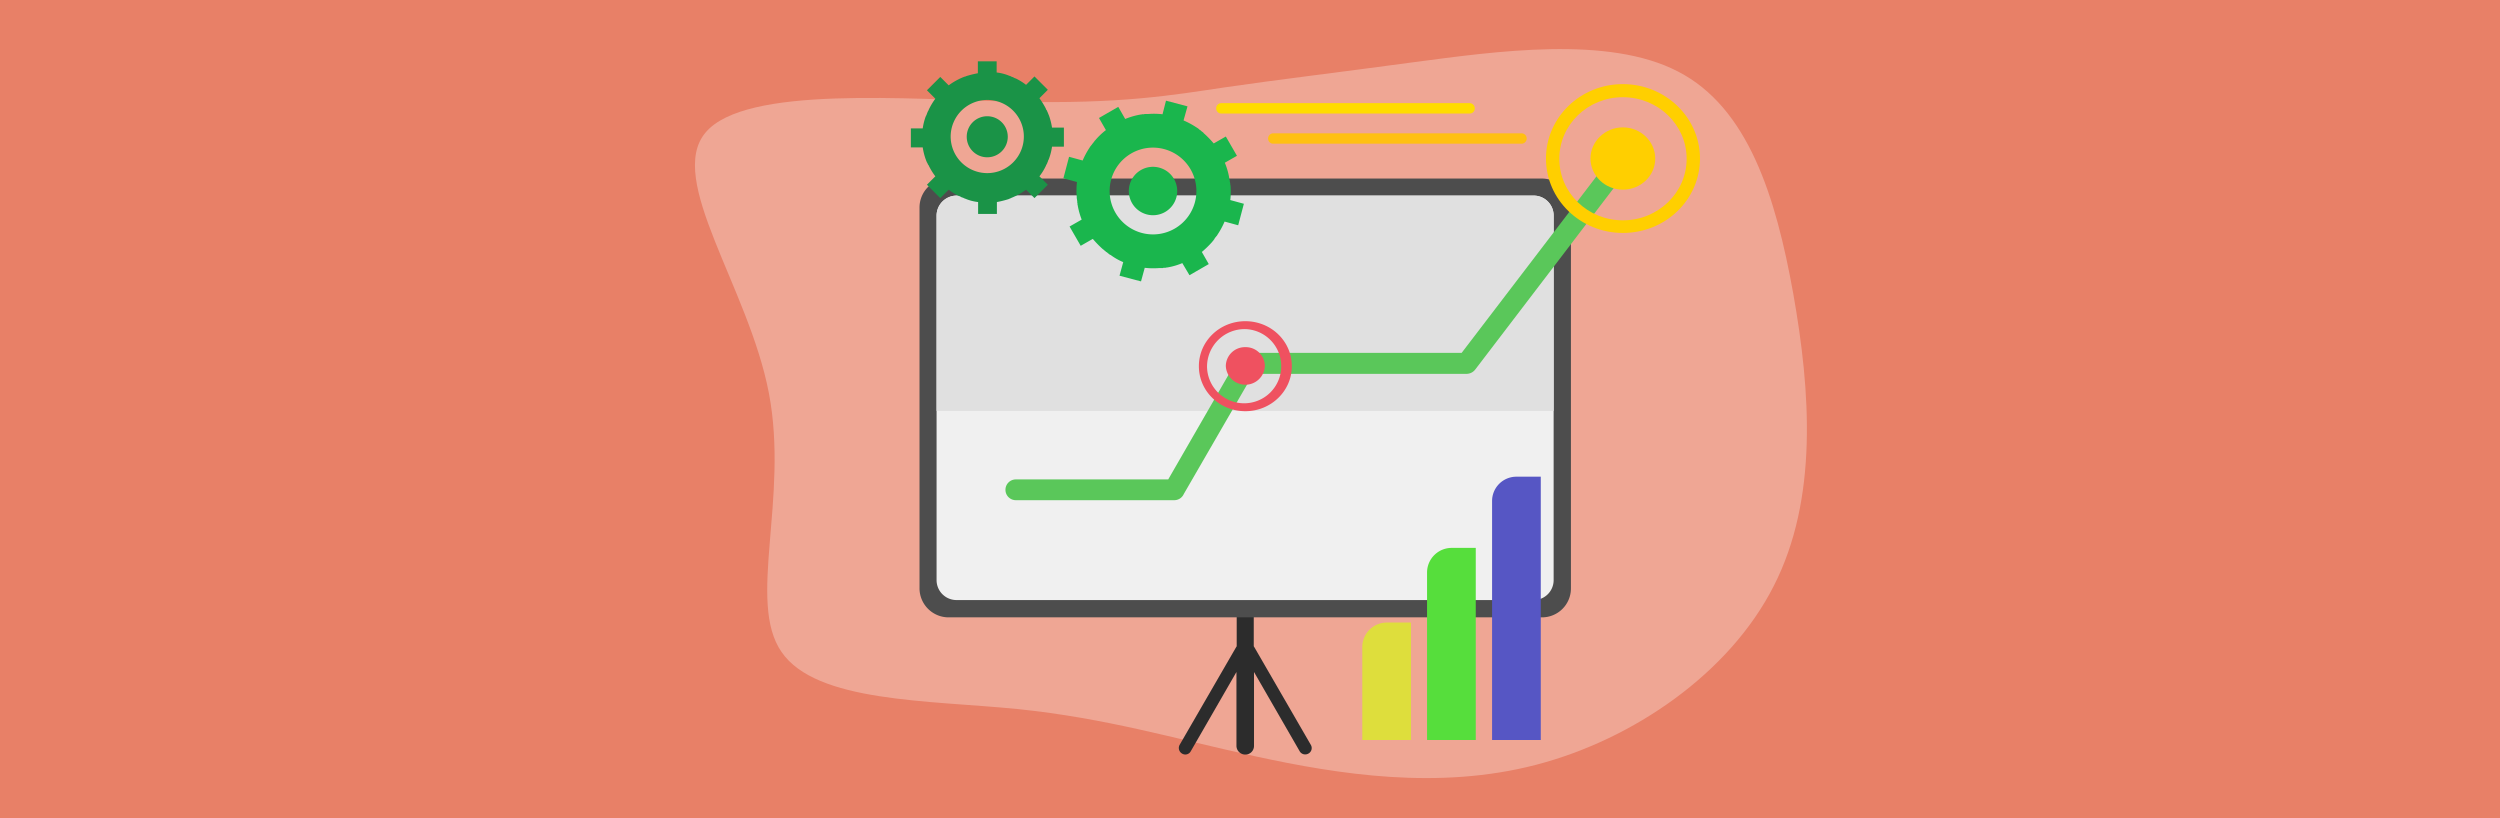
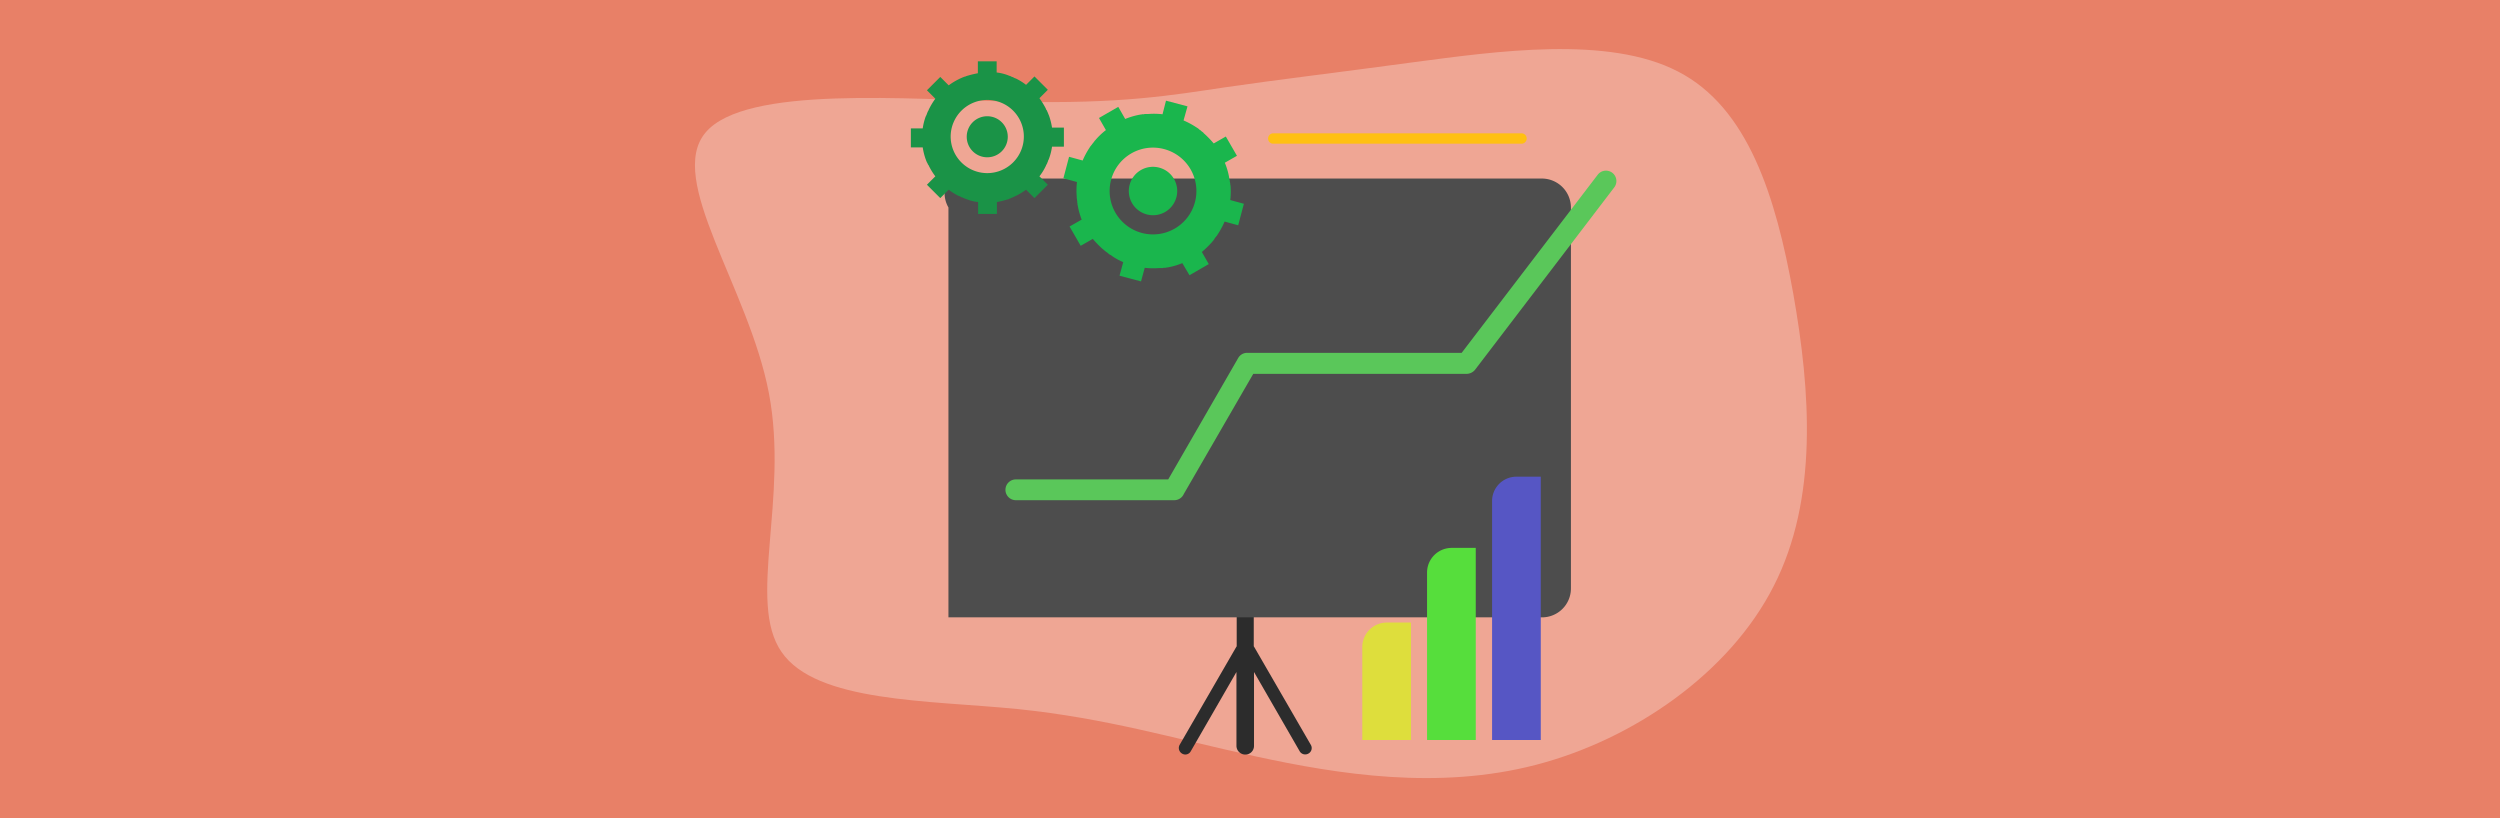
<svg xmlns="http://www.w3.org/2000/svg" width="1100" height="360" viewBox="0 0 1100 360">
  <rect x="0" y="0" width="1100" height="360" fill="#333333" stroke="none" />
  <defs>
    <clipPath id="clip-path">
      <rect id="長方形_2657" data-name="長方形 2657" width="1100" height="360" transform="translate(4321 10159)" fill="#e88067" />
    </clipPath>
  </defs>
  <g id="マスクグループ_129" data-name="マスクグループ 129" transform="translate(-4321 -10159)" clip-path="url(#clip-path)">
    <g id="グループ_3828" data-name="グループ 3828">
      <g id="グループ_3823" data-name="グループ 3823">
        <rect id="長方形_2419" data-name="長方形 2419" width="1100" height="360" transform="translate(4321 10159)" fill="#e88067" />
        <g id="グループ_3809" data-name="グループ 3809" transform="translate(4857.969 10347.832) rotate(-34)">
          <path id="パス_9105" data-name="パス 9105" d="M-67.523,128.176c-25.792-27.017-45-50.618-75.254-75.927C-173.146,27.04-214.681.324-214.9-26.692c-.335-26.916,40.418-54.033,59.064-97.521s14.961-103.346,41.088-110.677c26.127-7.432,81.953,37.763,120.361,64.88,38.408,27.217,59.287,36.457,80.278,46.5,20.879,10.043,41.87,20.89,74.807,37.16,32.826,16.371,77.71,38.064,94.234,68.5,16.636,30.331,5.024,69.4-12.617,109.372-17.753,39.972-41.423,81.05-79.05,101.839-37.515,20.89-88.875,21.493-130.745,6.729s-74.249-44.994-100.04-71.91" transform="translate(0 0)" fill="rgba(255,255,255,0.3)" />
        </g>
        <g id="グループ_3727" data-name="グループ 3727" transform="translate(869.679 -141)">
          <g id="Projector" transform="translate(3855.907 10378.561)">
            <path id="パス_8938" data-name="パス 8938" d="M280.954,338.8h0a3.783,3.783,0,0,1,3.807,3.807v24.257c.109.109.109.218.218.326l24.91,43.076a2.752,2.752,0,0,1-1.088,3.807h0a2.811,2.811,0,0,1-3.807-.979L284.87,378.177V410.7a3.784,3.784,0,0,1-3.807,3.807h0a3.878,3.878,0,0,1-3.916-3.807V378.177l-20.124,34.917a2.718,2.718,0,0,1-3.807.979h0a2.846,2.846,0,0,1-1.088-3.807l24.91-43.076c.109-.109.109-.218.218-.326V342.607a3.692,3.692,0,0,1,3.7-3.807Z" transform="translate(-137.695 -161.058)" fill="#2c2c2c" fill-rule="evenodd" />
-             <path id="パス_8939" data-name="パス 8939" d="M159.627,175.4H420.8a12.814,12.814,0,0,1,12.727,12.727V355.753A12.743,12.743,0,0,1,420.8,368.479H159.627A12.814,12.814,0,0,1,146.9,355.753V188.127A12.743,12.743,0,0,1,159.627,175.4Z" transform="translate(-146.9 -175.4)" fill="#4d4d4d" fill-rule="evenodd" />
-             <path id="パス_8940" data-name="パス 8940" d="M162.611,182.3H416.5a8.774,8.774,0,0,1,8.811,8.811V351.448a8.774,8.774,0,0,1-8.811,8.811H162.611a8.774,8.774,0,0,1-8.811-8.811V191.111a8.844,8.844,0,0,1,8.811-8.811Z" transform="translate(-146.294 -174.794)" fill="#f0f0f0" fill-rule="evenodd" />
-             <path id="パス_8941" data-name="パス 8941" d="M162.611,182.3H416.5a8.774,8.774,0,0,1,8.811,8.811v85.934H153.8V191.111a8.844,8.844,0,0,1,8.811-8.811Z" transform="translate(-146.294 -174.794)" fill="#e0e0e0" fill-rule="evenodd" />
+             <path id="パス_8939" data-name="パス 8939" d="M159.627,175.4H420.8a12.814,12.814,0,0,1,12.727,12.727V355.753A12.743,12.743,0,0,1,420.8,368.479H159.627V188.127A12.743,12.743,0,0,1,159.627,175.4Z" transform="translate(-146.9 -175.4)" fill="#4d4d4d" fill-rule="evenodd" />
          </g>
          <g id="Gears" transform="translate(3852.1 10327)">
            <path id="パス_8948" data-name="パス 8948" d="M181.146,132.895a20.417,20.417,0,0,1,5.221,1.305h0c.218.109.326.109.544.218h.109c.109,0,.218.109.435.218l.218.109c.109,0,.218.109.326.109l.326.109.218.109c.109.109.218.109.326.218h.109c.109.109.326.109.435.218h.109a24.626,24.626,0,0,1,4.569,2.828l3.7-3.7,5.874,5.874-3.7,3.7a34.719,34.719,0,0,1,2.828,4.569v.109c.109.109.109.326.218.435l.109.109c.109.109.109.218.218.435l.109.218c0,.109.109.218.109.326.109.109.109.218.218.326v.218c.109.109.109.326.218.435h0c.109.218.109.326.218.544h0a30.553,30.553,0,0,1,1.305,5.221h5.221v8.376h-5.221a26.2,26.2,0,0,1-1.305,5.221h0c-.109.218-.109.326-.218.544l-.109.109c0,.109-.109.218-.109.435l-.109.218c0,.109-.109.218-.109.326a.4.4,0,0,0-.109.326l-.109.218c-.109.109-.109.218-.218.435l-.109.109c-.109.218-.109.326-.218.544h0a24.624,24.624,0,0,1-2.828,4.569l3.7,3.7-5.874,5.874-3.7-3.7a29.742,29.742,0,0,1-4.677,2.828h0c-.218.109-.326.109-.435.218h-.109c-.109.109-.218.109-.435.218l-.218.109c-.109,0-.218.109-.326.109a2889.966,2889.966,0,0,0-.435.218.4.4,0,0,1-.326.109l-.218.109c-.109.109-.326.109-.435.218h0a45.786,45.786,0,0,1-5.221,1.305v5.221h-8.267v-5.221a20.417,20.417,0,0,1-5.221-1.305h0c-.218-.109-.326-.109-.544-.218h-.109c-.109-.109-.218-.109-.435-.218l-.218-.109a.4.4,0,0,0-.326-.109l-.326-.109-.218-.109c-.109,0-.218-.109-.326-.218h-.109a.825.825,0,0,0-.435-.218h-.109a24.626,24.626,0,0,1-4.569-2.828l-3.7,3.7-5.874-5.874,3.7-3.7a28.812,28.812,0,0,1-2.828-4.569h0c-.109-.218-.109-.326-.218-.435l-.109-.109c-.109-.109-.109-.218-.218-.435l-.109-.218a.38.38,0,0,0-.109-.218c-.109-.109-.109-.218-.218-.326v-.109c-.109-.218-.109-.326-.218-.435v-.109c-.109-.218-.109-.326-.218-.544h0a28.214,28.214,0,0,1-1.305-5.221H143.4v-8.376h5.221a26.2,26.2,0,0,1,1.305-5.221h0c.109-.109.109-.326.218-.435l.109-.109c0-.109.109-.218.109-.435l.109-.218c0-.109.109-.218.109-.326a.4.4,0,0,0,.109-.326l.109-.218c.109-.109.109-.218.218-.435l.109-.109c.109-.218.109-.326.218-.544h0a29.74,29.74,0,0,1,2.828-4.677l-3.7-3.7,5.874-5.874,3.7,3.7a29.741,29.741,0,0,1,4.677-2.828h0c.218-.109.326-.218.435-.218h.109c.109-.109.218-.109.435-.218l.218-.109a.4.4,0,0,1,.326-.109,8669.534,8669.534,0,0,0,.435-.218c.109,0,.218-.109.326-.109h.218c.109-.109.326-.109.435-.218h0a45.786,45.786,0,0,1,5.221-1.305V128h8.267Zm-4.134,19.254a9.029,9.029,0,1,1-9.029,9.029,9.006,9.006,0,0,1,9.029-9.029Zm0-7.179a16.1,16.1,0,1,1-16.1,16.1,16.156,16.156,0,0,1,16.1-16.1Z" transform="translate(-143.4 -128)" fill="#1a9347" fill-rule="evenodd" />
            <path id="パス_8949" data-name="パス 8949" d="M257.966,152.6a35.306,35.306,0,0,1,5.656,3.046h0c.218.109.326.218.544.326l.109.109a1.5,1.5,0,0,1,.435.326l.218.218c.109.109.218.109.326.218l.326.218.218.218a1.5,1.5,0,0,0,.435.326l.109.109a.849.849,0,0,1,.435.435h0a44.228,44.228,0,0,1,4.46,4.569l5.33-3.046,4.895,8.485-5.33,3.046a31.23,31.23,0,0,1,1.849,6.2v.109c0,.218.109.326.109.544v.109c0,.218.109.326.109.544l.109.218v.326c0,.218,0,.326.109.435v.218a4.712,4.712,0,0,0,.109.544v.109a1.379,1.379,0,0,0,.109.653h0a31.649,31.649,0,0,1-.109,6.418l5.983,1.632-2.5,9.464-5.983-1.632a35.306,35.306,0,0,1-3.046,5.656h0c-.109.218-.218.326-.326.544l-.109.109a1.5,1.5,0,0,0-.326.435l-.218.218c-.109.109-.218.218-.218.326-.109.109-.218.218-.218.326l-.109.218a1.5,1.5,0,0,0-.326.435l-.109.109c-.109.218-.326.326-.435.544h0a44.225,44.225,0,0,1-4.569,4.46l3.046,5.33-8.485,4.895-3.155-5.33a29.21,29.21,0,0,1-6.2,1.849h0c-.218,0-.435.109-.653.109h-.109c-.218,0-.326.109-.544.109h-.653a.4.4,0,0,0-.326.109h-1.632a31.776,31.776,0,0,1-6.418-.109l-1.632,5.983-9.464-2.5,1.632-5.983a25.262,25.262,0,0,1-5.548-3.155h-.109c-.218-.109-.326-.218-.544-.326l-.109-.109a1.5,1.5,0,0,0-.435-.326l-.218-.218c-.109-.109-.218-.218-.326-.218l-.326-.218-.218-.218a1.5,1.5,0,0,0-.435-.326l-.109-.109c-.109-.109-.326-.218-.435-.435H222.5a44.226,44.226,0,0,1-4.46-4.569l-5.33,3.046-4.895-8.485,5.33-3.046a33.074,33.074,0,0,1-1.74-6.2v-.109a1.183,1.183,0,0,1-.109-.544v-.218c0-.218-.109-.326-.109-.544v-.544c0-.218-.109-.326-.109-.435v-.218a.981.981,0,0,0-.109-.544v-.761h0a31.649,31.649,0,0,1,.109-6.418l-5.983-1.632,2.5-9.464,5.983,1.632a35.306,35.306,0,0,1,3.046-5.656h0c.109-.218.218-.326.326-.544l.109-.109a1.5,1.5,0,0,0,.326-.435l.218-.218c.109-.109.109-.218.218-.326s.218-.218.218-.326l.218-.218a1.5,1.5,0,0,0,.326-.435l.109-.109a1.91,1.91,0,0,1,.435-.544h0a30.263,30.263,0,0,1,4.677-4.46l-3.046-5.33,8.485-4.895,3.046,5.33a33.537,33.537,0,0,1,6.2-1.849h0c.218,0,.435-.109.653-.109h.109c.218,0,.326-.109.544-.109h.653a.4.4,0,0,0,.326-.109H242.3a31.777,31.777,0,0,1,6.418.109l1.523-5.983,9.464,2.5Zm-10.66,20.776a10.647,10.647,0,1,1-13.053,7.506,10.627,10.627,0,0,1,13.053-7.506Zm2.176-8.158a19.09,19.09,0,1,1-23.387,13.488,19.043,19.043,0,0,1,23.387-13.488Z" transform="translate(-137.984 -126.604)" fill="#1ab64d" fill-rule="evenodd" />
          </g>
          <g id="Graph" transform="translate(4050.727 10509.745)">
            <path id="パス_8950" data-name="パス 8950" d="M336.769,355h10.66v51.669H326v-40.9A10.793,10.793,0,0,1,336.769,355Z" transform="translate(-326 -290.822)" fill="#dede3c" fill-rule="evenodd" />
            <path id="パス_8951" data-name="パス 8951" d="M362.969,324.8h10.66v84.52H352.2V335.46a10.842,10.842,0,0,1,10.769-10.66Z" transform="translate(-323.7 -293.472)" fill="#56de3c" fill-rule="evenodd" />
            <path id="パス_8952" data-name="パス 8952" d="M389.269,296h10.66V411.848H378.5V306.66A10.7,10.7,0,0,1,389.269,296Z" transform="translate(-321.392 -296)" fill="#5656c4" fill-rule="evenodd" />
          </g>
          <g id="Lines" transform="translate(3893.653 10345.384)">
            <path id="パス_8953" data-name="パス 8953" d="M186.169,317.2a4.569,4.569,0,0,1,0-9.137h67.115l30.784-53.41a4.517,4.517,0,0,1,4.025-2.284H382.4l59.827-78.32a4.58,4.58,0,1,1,7.288,5.548l-61.024,79.951a4.887,4.887,0,0,1-3.916,2.067H290.7l-30.566,52.866a4.569,4.569,0,0,1-4.242,2.719Z" transform="translate(-181.6 -142.501)" fill="#5ac75a" />
            <path id="パス_8954" data-name="パス 8954" d="M290.184,161.669a2.231,2.231,0,0,1-2.284-2.284,2.3,2.3,0,0,1,2.284-2.284H399.4a2.284,2.284,0,0,1,0,4.569Z" transform="translate(-172.27 -143.829)" fill="#ffc012" />
-             <path id="パス_8955" data-name="パス 8955" d="M269.184,149.469a2.231,2.231,0,0,1-2.284-2.284,2.3,2.3,0,0,1,2.284-2.284H378.4a2.3,2.3,0,0,1,2.284,2.284,2.231,2.231,0,0,1-2.284,2.284Z" transform="translate(-174.113 -144.9)" fill="#ffdc00" />
          </g>
          <g id="Circles" transform="translate(3978.825 10337.008)">
-             <path id="パス_8956" data-name="パス 8956" d="M280.35,244.522a8.408,8.408,0,0,1,8.593,8.267,8.6,8.6,0,0,1-17.187,0,8.408,8.408,0,0,1,8.593-8.267Zm0-7.941A16.325,16.325,0,1,1,263.49,252.9a16.557,16.557,0,0,1,16.86-16.317Zm0-3.481c11.313,0,20.45,8.811,20.45,19.8,0,10.878-9.137,19.8-20.45,19.8s-20.45-8.811-20.45-19.8,9.137-19.8,20.45-19.8Z" transform="translate(-259.9 -128.783)" fill="#ef5160" fill-rule="evenodd" />
-             <path id="パス_8957" data-name="パス 8957" d="M434.13,156.236c7.832,0,14.25,6.2,14.25,13.706,0,7.614-6.418,13.706-14.25,13.706s-14.25-6.2-14.25-13.706,6.418-13.706,14.25-13.706Zm0-13.271c15.446,0,28.064,12.074,28.064,27.085,0,14.9-12.509,27.085-28.064,27.085-15.446,0-27.956-12.074-27.956-27.085s12.509-27.085,27.956-27.085Zm0-5.765c18.71,0,33.938,14.685,33.938,32.742s-15.12,32.742-33.938,32.742c-18.71,0-33.83-14.685-33.83-32.742S415.42,137.2,434.13,137.2Z" transform="translate(-247.577 -137.2)" fill="#ffcf00" fill-rule="evenodd" />
-           </g>
+             </g>
        </g>
      </g>
    </g>
  </g>
</svg>